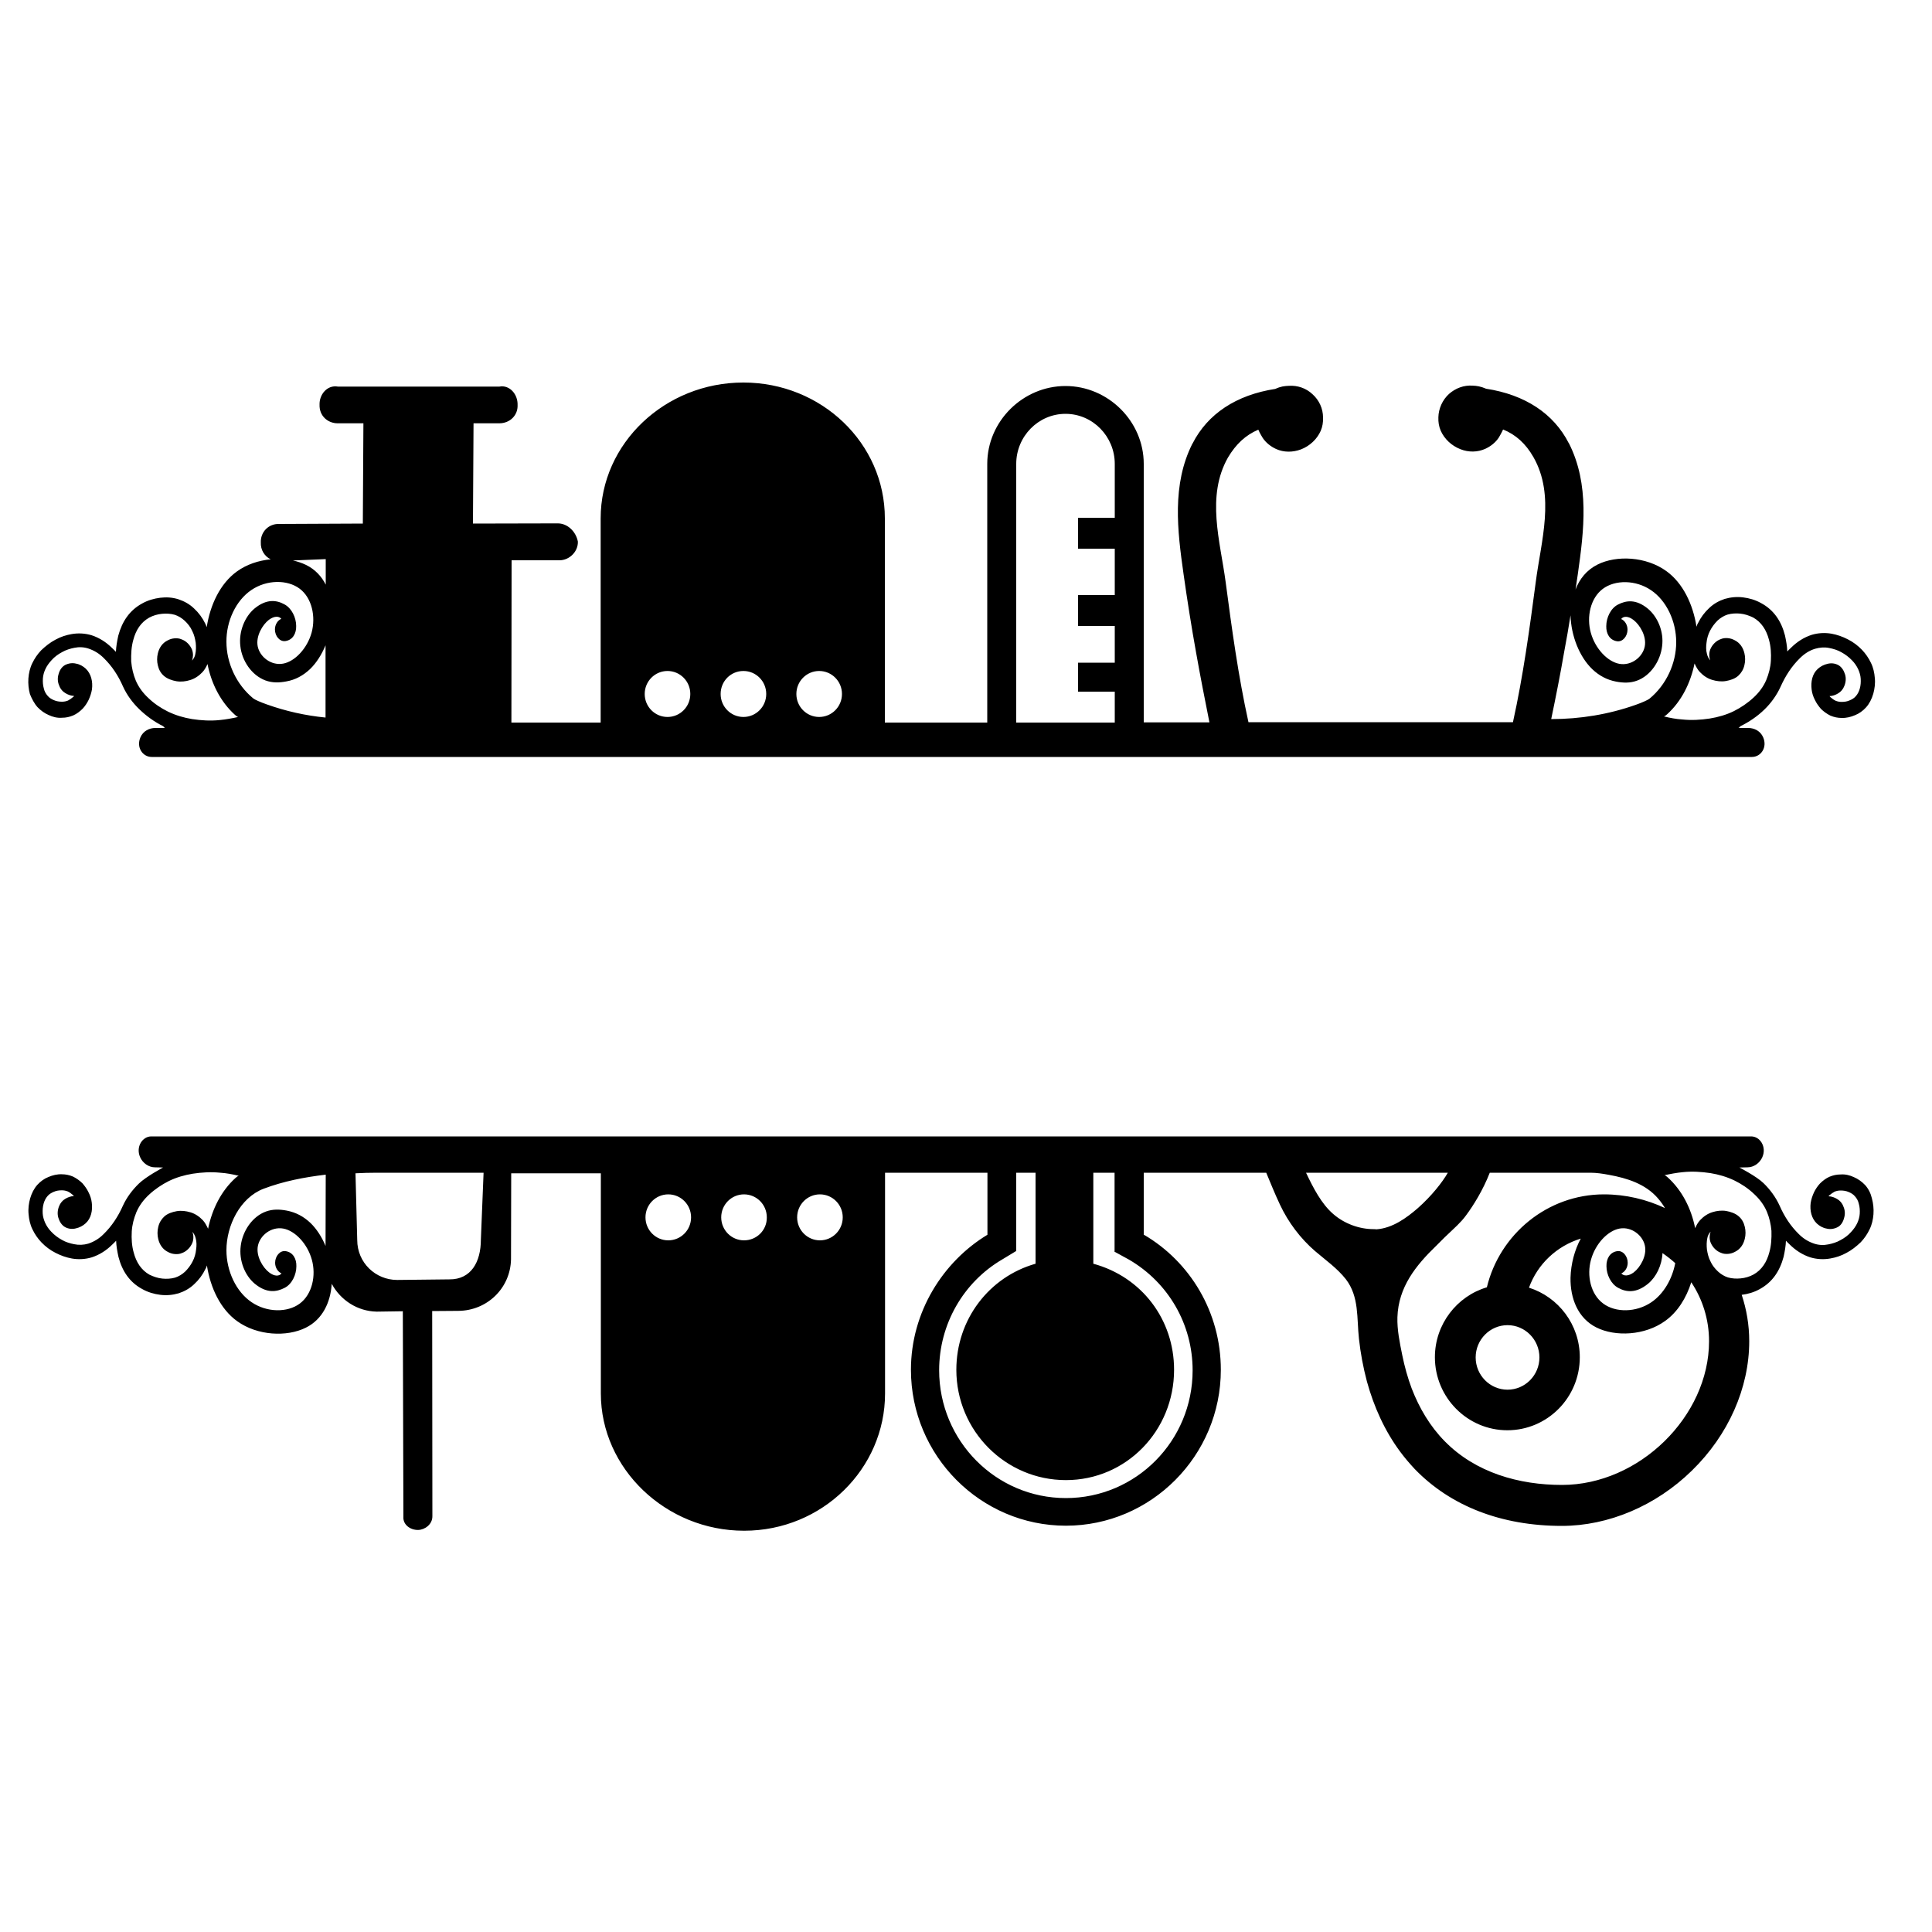
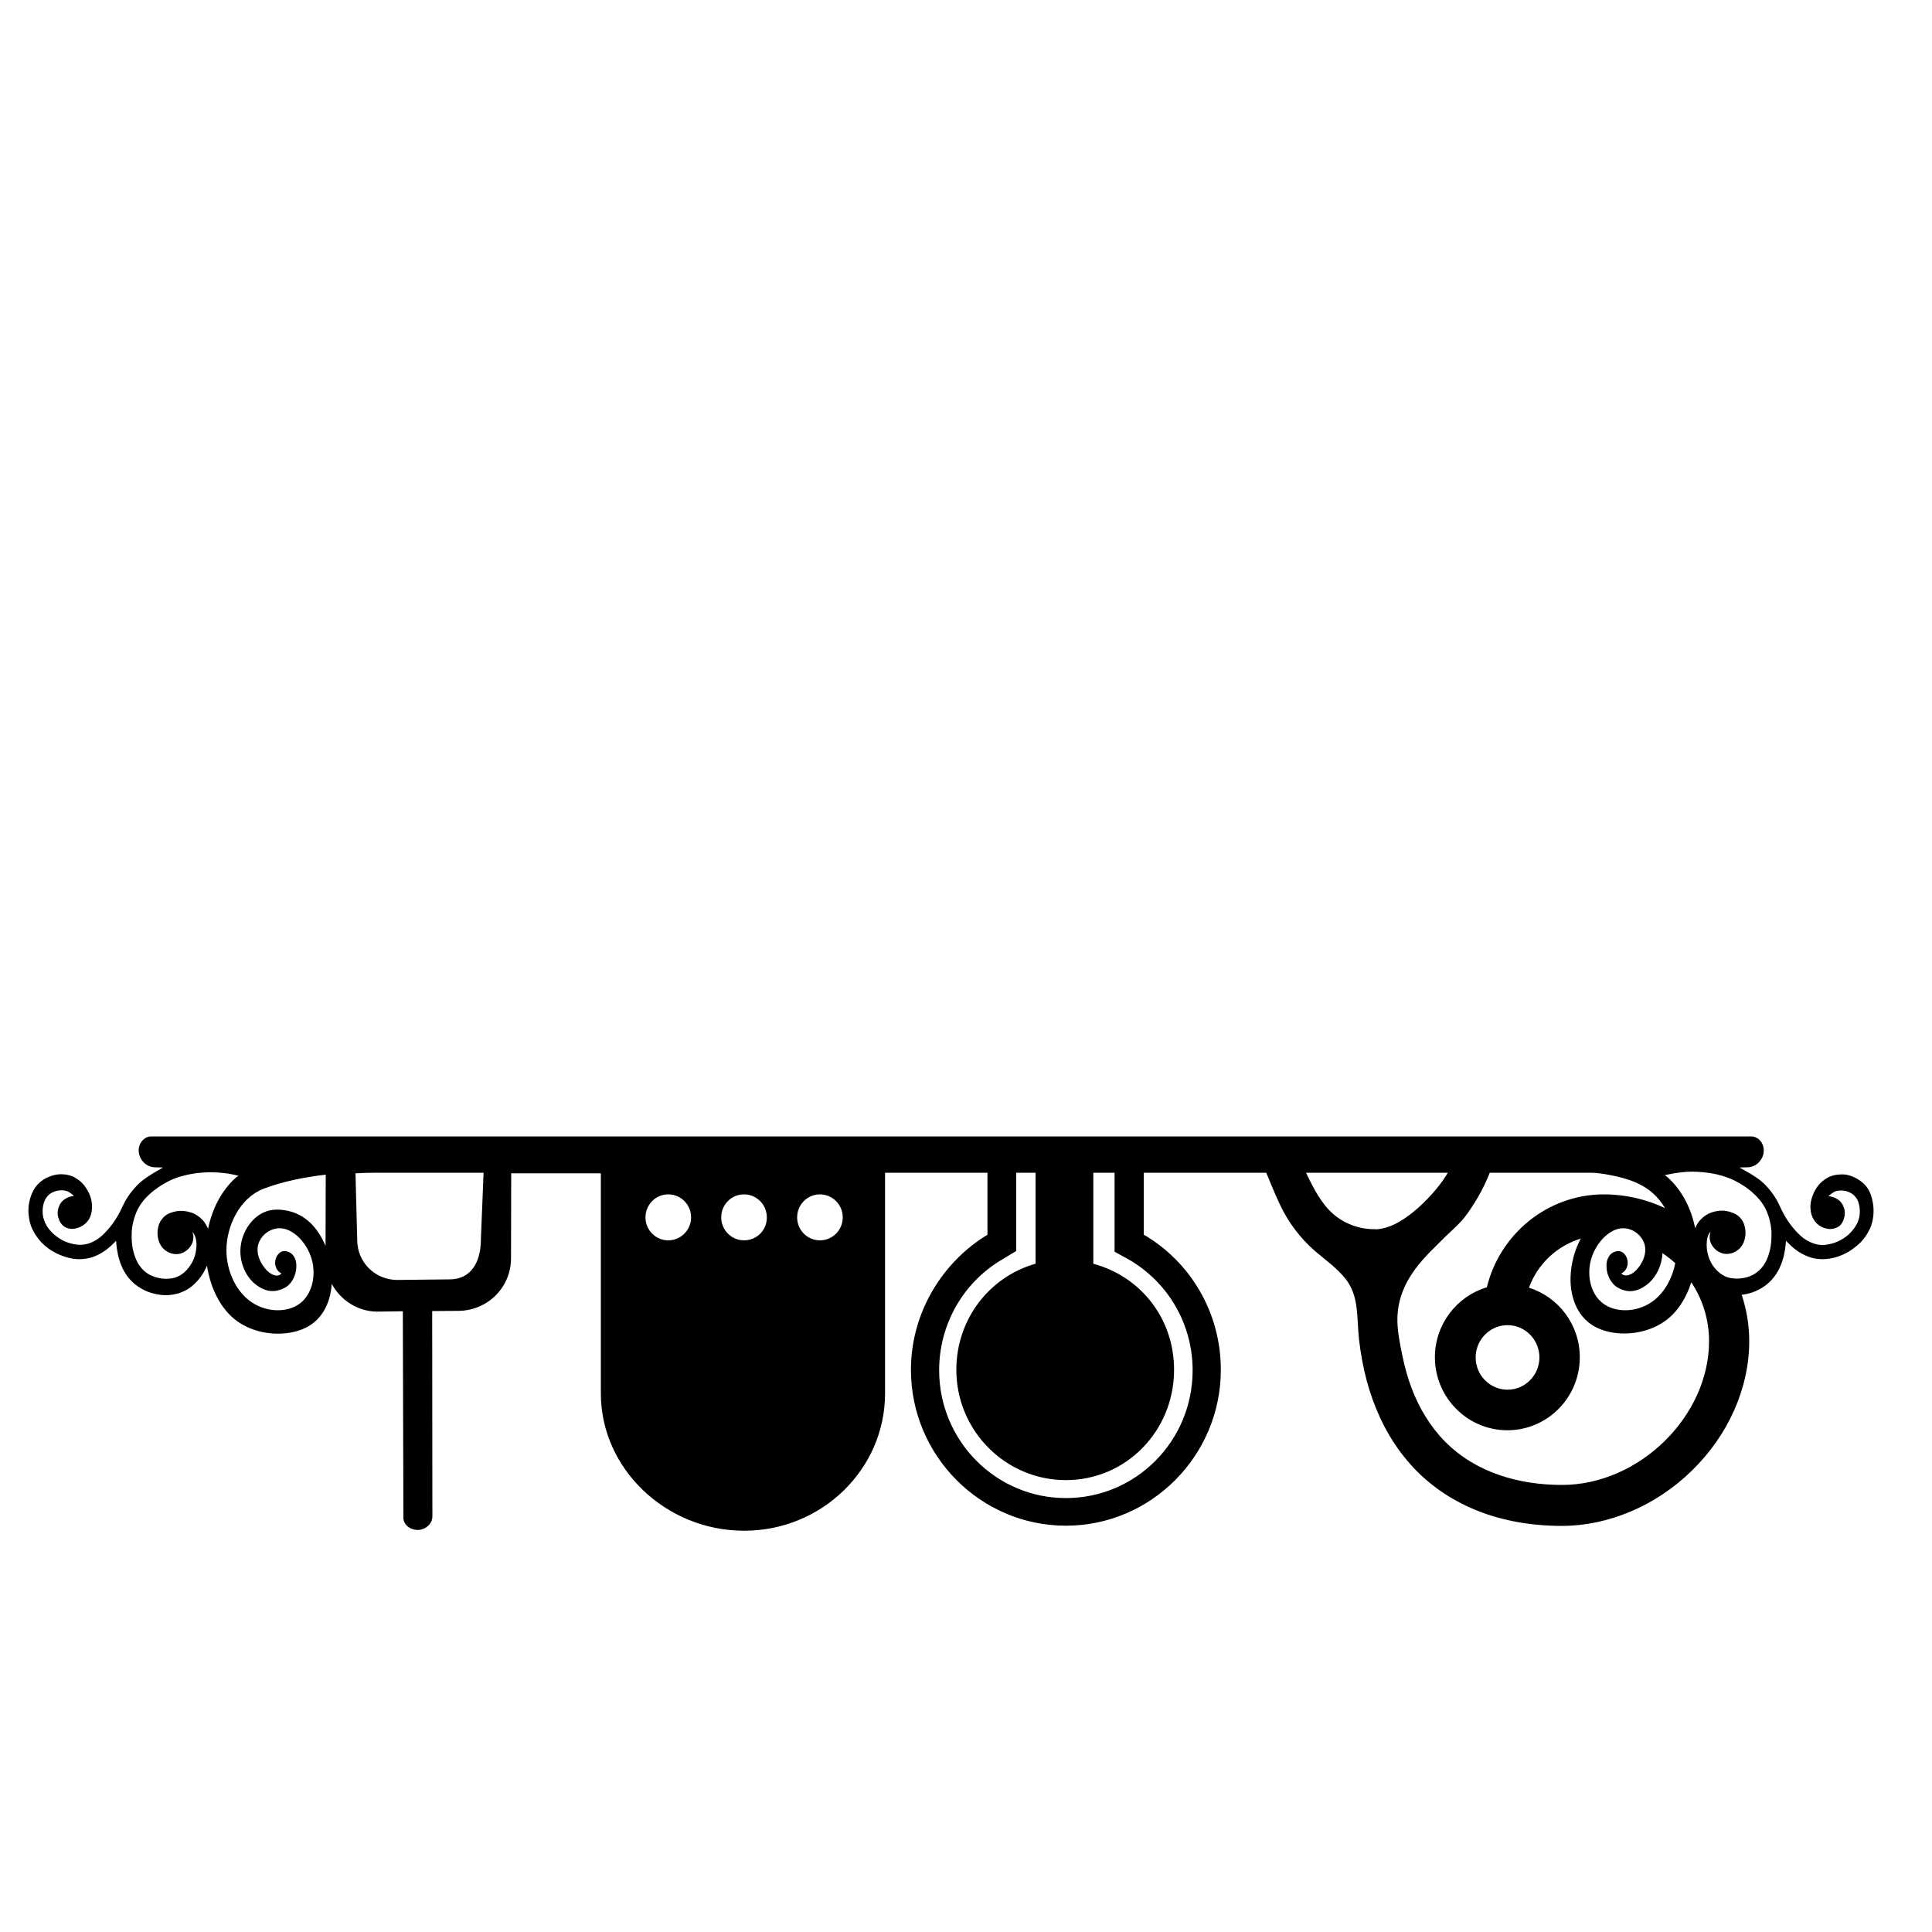
<svg xmlns="http://www.w3.org/2000/svg" version="1.1" id="Layer_1" x="0px" y="0px" width="1000px" height="1000px" viewBox="0 0 1000 1000" style="enable-background:new 0 0 1000 1000;" xml:space="preserve">
  <g>
-     <path d="M19.4,366c1.7,1.8,3.7,3.2,5.8,4.1c2.1,1,4.5,1.6,6.9,1.4c2,0,3.9-0.4,5.8-1.2c1.8-0.8,3.4-2,4.9-3.5   c1.2-1.3,2.3-2.9,3.1-4.6c0.8-1.7,1.4-3.6,1.7-5.4c0.5-4-0.4-8-3.2-10.7c-1.4-1.3-3.2-2.3-5-2.6c-1.9-0.5-3.9-0.2-5.7,0.7   c-1.8,1-2.9,2.8-3.4,4.8c-0.6,1.9-0.5,4.1,0.4,6c0.6,1.7,1.8,3,3.2,3.8c1.3,0.8,3,1.4,4.4,1.4c-0.1,0.2-0.2,0.5-0.5,0.6   c-0.8,0.7-1.7,1.3-2.6,1.8c-1,0.4-2,0.6-3.1,0.6c-1.4,0-2.9-0.2-4.2-0.8c-1.2-0.5-2.4-1.2-3.2-2.2c-1-1.1-1.7-2.4-2-3.8   c-0.5-1.7-0.6-3.5-0.5-5.2c0.1-1.7,0.6-3.4,1.3-4.9c0.8-1.7,1.9-3.2,3.2-4.6c1.5-1.7,3.4-3.1,5.5-4.2c1.9-1.1,4.2-1.8,6.3-2.2   c2.4-0.5,4.9-0.4,7.3,0.4c3,1,5.6,2.6,7.9,4.9c4.3,4.2,7.5,9.1,10,14.8c2,4.4,5,8.4,8.3,11.6c3.7,3.6,8,6.7,12.5,8.9   c0.2,0.2,0.6,0.9,1,0.9h-5.1c-3.2,0-6.3,1.6-7.7,4.8c-2.3,5.3,1.2,10.2,5.8,10.2h47.5l0,0h769.5l0,0h11.3c4.6,0,8.1-4.9,5.8-10.2   c-1.4-3.2-4.5-4.8-7.7-4.8h-5.1c0.4,0,0.7-0.6,1-0.9c4.5-2.2,8.8-5.1,12.5-8.7c3.3-3.2,6.3-7.3,8.3-11.7c2.5-5.6,5.7-10.6,10-14.8   c2.3-2.3,4.9-4,7.9-4.9c2.4-0.7,4.9-0.9,7.3-0.4c2.1,0.4,4.4,1.1,6.3,2.2c2,1.1,3.9,2.5,5.5,4.2c1.3,1.3,2.4,2.9,3.2,4.6   c0.7,1.6,1.2,3.2,1.3,4.9c0.1,1.7,0,3.5-0.5,5.2c-0.4,1.4-1.1,2.8-2,3.8c-0.8,1-2,1.7-3.2,2.2c-1.3,0.6-2.7,0.8-4.2,0.8   c-1.1,0-2.1-0.2-3.1-0.6c-1-0.5-1.8-1.1-2.6-1.8c-0.2-0.1-0.4-0.4-0.5-0.6c1.4,0,3.1-0.6,4.4-1.4c1.4-0.8,2.6-2.2,3.2-3.8   c0.8-1.9,1-4.1,0.4-6c-0.6-2-1.7-3.8-3.4-4.8c-1.8-1-3.8-1.2-5.7-0.7c-1.8,0.4-3.6,1.3-5,2.6c-2.9,2.6-3.7,6.7-3.2,10.7   c0.2,1.8,0.8,3.7,1.7,5.4c0.8,1.7,1.9,3.2,3.1,4.6c1.4,1.4,3.1,2.6,4.9,3.5c1.9,0.8,3.8,1.2,5.8,1.2c2.4,0.1,4.8-0.5,6.9-1.4   c2.1-0.8,4.2-2.3,5.8-4.1c1.7-1.9,2.9-4.3,3.7-7c0.7-2.5,1.1-5.4,0.8-8.2c-0.2-2.6-0.8-5.4-2-7.8c-1.2-2.5-2.7-4.7-4.6-6.7   c-2.1-2.2-4.6-4.1-7.4-5.5c-2.7-1.4-5.6-2.4-8.4-2.9c-3.4-0.6-7-0.4-10.3,0.6c-4,1.3-7.6,3.6-10.7,6.7c-0.7,0.6-1.3,1.3-1.9,1.9   c-0.1-2.8-0.6-5.5-1.2-8.3c-1.9-7.4-5.8-13.2-12.3-16.7c-3-1.7-6.2-2.6-9.4-3c-3.2-0.4-6.4-0.1-9.5,0.8c-3,1-5.7,2.5-8,4.7   c-2.4,2.2-4.4,4.9-5.8,7.8c-0.4,0.6-0.6,1.3-0.8,1.9c-1.8-11.6-7-22.6-15.6-28.8c-10.5-7.6-25.8-8.3-35.6-3.4   c-5.6,2.8-9.3,7.4-11.4,12.9c0.4-2.7,0.8-5.4,1.2-8.1c3.2-22.5,6.1-46.3-4.6-67.5c0,0,0-0.1-0.1-0.1c-7.8-15.3-22.6-25.1-42.8-28.2   c-2.8-1.2-4.7-1.5-7-1.6c-4.5-0.3-8.8,1.3-12.2,4.3c-3.4,3.1-5.4,7.6-5.5,12.1c-0.1,2.5,0.3,4.8,1.2,6.9c1.9,4.3,5.6,7.8,10.2,9.6   c4.3,1.7,8.9,1.6,12.9-0.2c2.8-1.3,5.2-3.2,6.9-5.7c0,0,1.4-2.3,2.3-4.3c6.6,2.7,11.7,7.3,15.7,14.3c11.4,20,3.9,43.6,1.2,64.7   c-3.2,24.2-6.5,48.5-11.8,72.5H646.2c-5.3-24-8.6-48.3-11.8-72.5c-2.8-21.1-10.2-44.4,1.2-64.5c4.1-6.9,9.1-11.6,15.7-14.4   c0.8,2,2.3,4.2,2.3,4.3c1.7,2.5,4.1,4.4,6.9,5.7c4,1.8,8.6,1.8,12.9,0.2c4.6-1.8,8.3-5.3,10.2-9.6c0.9-2.1,1.3-4.4,1.2-6.9   c0-4.6-2-9-5.5-12.1c-3.3-3.1-7.7-4.6-12.2-4.3c-2.3,0.1-4.2,0.3-7,1.6c-20.2,3.1-35,12.9-42.8,28.2c0,0,0,0.1-0.1,0.1   c-10.7,21.2-7.8,45-4.6,67.5c1.9,13.5,4.1,27.4,6.5,40.7c2.1,11.9,4.5,24.1,6.9,36.1H592v-72v-61.8c0-22.1-18.5-40.3-40.5-40.3   S511,218,511,240.1V374h-53V268.3c0-38.9-32.8-70.3-73.2-70.3h-0.1c-40.4,0-73.8,31.4-73.8,70.3V374h-46.2l0.1-84h24.8   c5.1,0,9.7-4.5,9.5-9.7c-1-5.2-5.4-9.5-10.6-9.4l-43.7,0.1l0.3-51.9h13.3c5.6,0,9.7-4.2,9.5-9.4c0.2-5.7-4.2-10.6-9.4-9.6h-83.6   c-5.6-1-9.7,4.2-9.5,9.4c-0.2,5.7,4.2,9.6,9.4,9.6h13.3l-0.3,51.9l-43.3,0.2c-5.6-0.2-9.7,4.3-9.5,9.5c-0.2,4,2,7.3,5.1,8.8   c-6.2,0.6-12.4,2.6-17.5,6.3c-8.6,6.2-13.8,17.2-15.6,28.8c-0.2-0.6-0.5-1.3-0.8-1.9c-1.4-2.9-3.4-5.6-5.8-7.8   c-2.3-2.2-5-3.7-8-4.7c-3.1-1-6.3-1.2-9.5-0.8c-3.2,0.4-6.4,1.3-9.4,3c-6.4,3.5-10.3,9.2-12.3,16.7c-0.6,2.8-1.1,5.5-1.2,8.3   c-0.6-0.6-1.2-1.3-1.9-1.9c-3.1-3.1-6.7-5.4-10.7-6.7c-3.3-1-6.9-1.2-10.3-0.6c-2.9,0.5-5.7,1.4-8.4,2.9c-2.7,1.4-5.2,3.4-7.4,5.5   c-1.9,2-3.4,4.2-4.6,6.7c-1.2,2.4-1.8,5.2-2,7.8c-0.2,2.8,0.1,5.6,0.8,8.2C16.5,361.7,17.7,364.1,19.4,366z M424,347.3   c6.5,0,11.8,5.3,11.8,11.9c0,6.6-5.3,11.9-11.8,11.9c-6.5,0-11.8-5.3-11.8-11.9C412.2,352.6,417.5,347.3,424,347.3z M384.8,347.3   c6.5,0,11.8,5.3,11.8,11.9c0,6.6-5.3,11.9-11.8,11.9c-6.5,0-11.8-5.3-11.8-11.9C373,352.6,378.2,347.3,384.8,347.3z M345.5,347.3   c6.5,0,11.8,5.3,11.8,11.9c0,6.6-5.3,11.9-11.8,11.9c-6.5,0-11.8-5.3-11.8-11.9C333.7,352.6,339,347.3,345.5,347.3z M879.8,347.8   c1.8,1.9,4,3.4,6.4,4.1c2.3,0.7,4.8,1,7.1,0.6c2.3-0.4,4.8-1.2,6.5-2.8c1.5-1.4,2.6-3.2,3.1-5.4c0.5-2,0.5-4.2,0-6.2   c-0.7-3-2.4-5.4-5-6.7c-1.1-0.6-2.3-1-3.6-1.1c-1.2-0.1-2.5,0-3.6,0.5c-2.4,0.8-4.5,2.9-5.5,5.4c-0.7,1.9-0.6,4,0,5.6   c-0.8-1-1.4-2-1.7-3.4c-0.5-1.8-0.5-3.8-0.2-5.8c0.2-2,0.8-4.2,1.8-6.1c1-2,2.4-3.8,3.9-5.3c1.5-1.4,3.3-2.5,5.2-3.1   c2.1-0.6,4.4-0.7,6.5-0.5c2.3,0.2,4.6,1,6.7,2c4.3,2.4,6.9,6.5,8.2,11.5c1,3.5,1.2,7.2,1,10.9c-0.2,3.5-1.1,6.8-2.4,10   c-1.5,3.5-3.8,6.5-6.5,9c-3.1,2.9-6.7,5.3-10.3,7.1c-3.9,1.9-8.1,3.1-12.4,3.8c-4.6,0.7-9.4,1-14.2,0.5c-3.2-0.2-6.4-0.8-9.6-1.6   c0.6-0.1,1.1-0.6,1.7-1.1c7.4-6.7,12.1-16.1,14.2-26.3C877.9,345.2,878.7,346.6,879.8,347.8z M812.9,318.5   c0.3,10.6,4.6,21.5,11.3,27.9c3.6,3.4,7.6,5.5,12.3,6.4c3.7,0.7,7.3,0.8,10.8-0.5c7.1-2.6,12.1-10.2,13-17.8   c1-7.6-2.3-15.2-7.3-19.4c-6.3-5.2-11.4-4.3-15.5-2.2c-3.8,1.9-6.1,6.8-6.1,11.2c-0.1,3.8,1.7,7.2,5.5,7.8c3,0.5,5.5-2.6,5.5-6   c0-2.5-1.4-4.7-3.3-5.5c1.2-1.6,3.7-1.6,6.4,0.5c3.3,2.5,6.9,8.5,5.8,13.8c-1.1,5.4-6.9,10-13.1,8.9c-6.1-1.1-12.5-7.8-14.8-16.1   c-2.3-8.2-0.2-17.9,6.2-22.7c6.4-4.8,17.1-4.7,25,0.7c8,5.4,13,16.1,13,26.9c0,10.8-5,22-13.9,29.3c-1,0.7-3.6,1.9-7,3.1   c-14.1,5-28.9,7.4-43.8,7.4c2.4-11.5,4.7-23.1,6.7-34.7C810.8,331.2,811.9,324.8,812.9,318.5z M526,240.1   c0-14.2,11.4-25.9,25.5-25.9c14.1,0,25.5,11.7,25.5,25.9V268h-19v16h19v24h-19v16h19v19h-19v15h19v16h-51V240.1z M168.6,302.6   c-2.2-4.3-5.5-7.9-10.2-10.2c-2.1-1-4.4-1.8-6.8-2.3l17-0.7L168.6,302.6z M130.1,305.4c7.9-5.4,18.6-5.5,25-0.7   c6.4,4.8,8.4,14.5,6.2,22.7c-2.3,8.3-8.7,15-14.8,16.1c-6.2,1.1-12-3.5-13.1-8.9c-1.1-5.3,2.5-11.3,5.8-13.8c2.7-2,5.2-2,6.4-0.5   c-1.9,0.8-3.3,3-3.3,5.5c0,3.4,2.5,6.5,5.5,6c3.8-0.6,5.6-4,5.5-7.8c0-4.3-2.3-9.2-6.1-11.2c-4-2.2-9.2-3-15.5,2.2   c-5,4.2-8.2,11.9-7.3,19.4c0.8,7.6,5.8,15.1,13,17.8c3.6,1.3,7.1,1.2,10.8,0.5c4.6-0.8,8.7-3,12.3-6.4c3.3-3.2,6-7.5,8-12.3l0,37.4   c-10.3-1-20.6-3.3-30.4-6.8c-3.4-1.2-6.1-2.4-7-3.1c-8.9-7.3-13.9-18.5-13.9-29.3C117.1,321.5,122.1,310.8,130.1,305.4z M69,331.2   c1.3-5,3.9-9.1,8.2-11.5c2-1.1,4.4-1.8,6.7-2c2.1-0.2,4.4-0.1,6.5,0.5c1.9,0.6,3.7,1.7,5.2,3.1c1.5,1.4,3,3.2,3.9,5.3   c1,1.9,1.5,4.1,1.8,6.1c0.2,1.9,0.2,4-0.2,5.8c-0.2,1.3-0.8,2.4-1.7,3.4c0.6-1.7,0.7-3.7,0-5.6c-1-2.5-3.1-4.6-5.5-5.4   c-1.1-0.5-2.4-0.6-3.6-0.5c-1.3,0.1-2.5,0.5-3.6,1.1c-2.6,1.3-4.3,3.7-5,6.7c-0.5,2-0.5,4.2,0,6.2c0.5,2.2,1.5,4,3.1,5.4   c1.8,1.6,4.3,2.4,6.5,2.8c2.4,0.4,4.9,0.1,7.1-0.6c2.4-0.7,4.6-2.2,6.4-4.1c1.1-1.2,1.9-2.6,2.6-4.2c2,10.2,6.8,19.6,14.2,26.3   c0.6,0.5,1.1,1,1.7,1.1c-3.2,0.7-6.4,1.3-9.6,1.6c-4.8,0.5-9.5,0.2-14.2-0.5c-4.3-0.7-8.4-1.9-12.4-3.8c-3.7-1.8-7.3-4.2-10.3-7.1   c-2.7-2.5-5-5.5-6.5-9c-1.3-3.1-2.1-6.5-2.4-10C67.8,338.4,68,334.7,69,331.2z" />
    <path d="M965.4,613.4c-1.7-1.8-3.7-3.2-5.8-4.1c-2.1-1-4.5-1.6-6.9-1.4c-2,0-3.9,0.4-5.8,1.2c-1.8,0.8-3.4,2-4.9,3.5   c-1.2,1.3-2.3,2.9-3.1,4.6c-0.8,1.7-1.4,3.6-1.7,5.4c-0.5,4,0.4,8,3.2,10.7c1.4,1.3,3.2,2.3,5,2.6c1.9,0.5,3.9,0.2,5.7-0.7   s2.9-2.8,3.4-4.8c0.6-1.9,0.5-4.1-0.4-6c-0.6-1.7-1.8-3-3.2-3.8c-1.3-0.8-3-1.4-4.4-1.4c0.1-0.2,0.2-0.5,0.5-0.6   c0.8-0.7,1.7-1.3,2.6-1.8c1-0.4,2-0.6,3.1-0.6c1.4,0,2.9,0.2,4.2,0.8c1.2,0.5,2.4,1.2,3.2,2.2c1,1.1,1.7,2.4,2,3.8   c0.5,1.7,0.6,3.5,0.5,5.2c-0.1,1.7-0.6,3.4-1.3,4.9c-0.8,1.7-1.9,3.2-3.2,4.6c-1.5,1.7-3.4,3.1-5.5,4.2c-1.9,1.1-4.2,1.8-6.3,2.2   c-2.4,0.5-4.9,0.4-7.3-0.4c-3-1-5.6-2.6-7.9-4.9c-4.3-4.2-7.5-9.1-10-14.8c-2-4.4-5-8.4-8.3-11.6c-3.7-3.6-12.5-8.1-12.5-8.1   l4.2-0.1c3.2,0,6.3-2.1,7.7-5.3c2.3-5.3-1.2-10.7-5.8-10.7h-17.2l0,0H132.3l0,0h-54c-4.6,0-8.1,5.4-5.8,10.7   c1.4,3.2,4.5,5.3,7.7,5.3l4.2,0.1c0,0-8.8,4.7-12.5,8.3c-3.3,3.2-6.3,7.1-8.3,11.5c-2.5,5.6-5.7,10.5-10,14.7   c-2.3,2.3-4.9,3.9-7.9,4.9c-2.4,0.7-4.9,0.8-7.3,0.3c-2.1-0.4-4.4-1.1-6.3-2.2c-2-1.1-3.9-2.5-5.5-4.2c-1.3-1.3-2.4-2.9-3.2-4.6   c-0.7-1.6-1.2-3.2-1.3-4.9c-0.1-1.7,0-3.5,0.5-5.2c0.4-1.4,1.1-2.8,2-3.8c0.8-1,2-1.7,3.2-2.2c1.3-0.6,2.7-0.8,4.2-0.8   c1.1,0,2.1,0.2,3.1,0.6c1,0.5,1.8,1.1,2.6,1.8c0.2,0.1,0.4,0.4,0.5,0.6c-1.4,0-3.1,0.6-4.4,1.4c-1.4,0.8-2.6,2.2-3.2,3.8   c-0.8,1.9-1,4.1-0.4,6c0.6,2,1.7,3.8,3.4,4.8c1.8,1,3.8,1.2,5.7,0.7c1.8-0.4,3.6-1.3,5-2.6c2.9-2.6,3.7-6.7,3.2-10.7   c-0.2-1.8-0.8-3.7-1.7-5.4c-0.8-1.7-1.9-3.2-3.1-4.6c-1.4-1.4-3.1-2.6-4.9-3.5c-1.9-0.8-3.8-1.2-5.8-1.2c-2.4-0.1-4.8,0.5-6.9,1.4   c-2.1,0.8-4.2,2.3-5.8,4.1c-1.7,1.9-2.9,4.3-3.7,7c-0.7,2.5-1.1,5.4-0.8,8.2c0.2,2.6,0.8,5.4,2,7.8c1.2,2.5,2.7,4.7,4.6,6.7   c2.1,2.2,4.6,4.1,7.4,5.5c2.7,1.4,5.6,2.4,8.4,2.9c3.4,0.6,7,0.4,10.3-0.6c4-1.3,7.6-3.6,10.7-6.7c0.7-0.6,1.3-1.3,1.9-1.9   c0.1,2.8,0.6,5.5,1.2,8.3c1.9,7.4,5.8,13.2,12.3,16.7c3,1.7,6.2,2.6,9.4,3c3.2,0.4,6.4,0.1,9.5-0.8c3-1,5.7-2.5,8-4.7   c2.4-2.2,4.4-4.9,5.8-7.8c0.4-0.6,0.6-1.3,0.8-1.9c1.8,11.6,7,22.6,15.6,28.8c10.5,7.6,25.8,8.3,35.6,3.4   c8.7-4.3,12.8-13.2,13.4-22.7c4.6,8.5,13.3,14.2,23.3,14.4l13.5-0.2l0.3,106.4c-0.3,4,3.5,6.9,7.7,6.8c3.4-0.1,7.4-2.9,7.3-7.2   l-0.1-106.1l13.5-0.1c15-0.1,27-11.8,27.3-26.7l0.1-44.5H311v114c0,38.9,33.7,71,74.1,71h0.1c40.4,0,72.9-32.1,72.9-71V607h53v32.1   c-23,13.9-39.6,40-39.6,69.9c0,44.5,36.1,80.7,80.2,80.7s80.2-36.2,80.2-80.7c0-29.8-15.9-55.9-39.8-69.9l-0.1,0.4v-12.6V607h63.4   c2.1,5,4.4,10.8,7.1,16.5c4.3,9.2,10.6,17.5,18.1,24c5.5,4.7,11.5,8.9,16,14.6c7,9.1,5.6,20.2,6.8,30.9c0.8,7.4,2.2,14.8,4.1,22   c3.6,13.1,9.2,25.6,17.3,36.5c2.3,3.1,4.8,6,7.4,8.8c18.6,19.3,45,29.5,76.2,29.5c24.1,0,48.7-10.4,67.3-28.6   c18.9-18.4,29.7-42.8,29.7-67c0-8.4-1.4-16.5-3.9-24c3.2-0.4,6.4-1.3,9.4-3c6.4-3.5,10.3-9.2,12.3-16.7c0.6-2.8,1.1-5.5,1.2-8.3   c0.6,0.6,1.2,1.3,1.9,1.9c3.1,3.1,6.7,5.4,10.7,6.7c3.3,1,6.9,1.2,10.3,0.6c2.9-0.5,5.7-1.4,8.4-2.9c2.7-1.4,5.2-3.4,7.4-5.5   c1.9-2,3.4-4.2,4.6-6.7c1.2-2.4,1.8-5.2,2-7.8c0.2-2.8-0.1-5.6-0.8-8.2C968.3,617.7,967.1,615.3,965.4,613.4z M345.9,642   c-6.5,0-11.8-5.3-11.8-11.9c0-6.6,5.3-11.9,11.8-11.9c6.5,0,11.8,5.3,11.8,11.9C357.7,636.7,352.4,642,345.9,642z M385.1,642   c-6.5,0-11.8-5.3-11.8-11.9c0-6.6,5.3-11.9,11.8-11.9c6.5,0,11.8,5.3,11.8,11.9C397,636.7,391.7,642,385.1,642z M424.4,642   c-6.5,0-11.8-5.3-11.8-11.9c0-6.6,5.3-11.9,11.8-11.9c6.5,0,11.8,5.3,11.8,11.9C436.2,636.7,430.9,642,424.4,642z M105,631.6   c-1.8-1.9-4-3.4-6.4-4.1c-2.3-0.7-4.8-1-7.1-0.6c-2.3,0.4-4.8,1.2-6.5,2.8c-1.5,1.4-2.6,3.2-3.1,5.4c-0.5,2-0.5,4.2,0,6.2   c0.7,3,2.4,5.4,5,6.7c1.1,0.6,2.3,1,3.6,1.1c1.2,0.1,2.5,0,3.6-0.5c2.4-0.8,4.5-2.9,5.5-5.4c0.7-1.9,0.6-4,0-5.6   c0.8,1,1.4,2,1.7,3.4c0.5,1.8,0.5,3.8,0.2,5.8c-0.2,2-0.8,4.2-1.8,6.1c-1,2-2.4,3.8-3.9,5.3c-1.5,1.4-3.3,2.5-5.2,3.1   c-2.1,0.6-4.4,0.7-6.5,0.5c-2.3-0.2-4.6-1-6.7-2c-4.3-2.4-6.9-6.5-8.2-11.5c-1-3.5-1.2-7.2-1-10.9c0.2-3.5,1.1-6.8,2.4-10   c1.5-3.5,3.8-6.5,6.5-9c3.1-2.9,6.7-5.3,10.3-7.1c3.9-1.9,8.1-3.1,12.4-3.8c4.6-0.7,9.4-1,14.2-0.5c3.2,0.2,6.4,0.8,9.6,1.6   c-0.6,0.1-1.1,0.6-1.7,1.1c-7.4,6.7-12.1,16.1-14.2,26.3C106.9,634.3,106.1,632.8,105,631.6z M131.8,664.4   c6.3,5.2,11.4,4.3,15.5,2.2c3.8-1.9,6.1-6.8,6.1-11.2c0.1-3.8-1.7-7.2-5.5-7.8c-3-0.5-5.5,2.6-5.5,6c0,2.5,1.4,4.7,3.3,5.5   c-1.2,1.6-3.7,1.6-6.4-0.5c-3.3-2.5-6.9-8.5-5.8-13.8c1.1-5.4,6.9-10,13.1-8.9c6.1,1.1,12.5,7.8,14.8,16.1   c2.3,8.2,0.2,17.9-6.2,22.7c-6.4,4.8-17.1,4.7-25-0.7c-8-5.4-13-16.1-13-26.9c0-12.7,7-27.1,19.2-31.8c10.3-3.9,21.2-6,32.2-7.3   l-0.1,36.9c-1.9-4.6-4.6-8.8-7.8-11.9c-3.6-3.4-7.6-5.5-12.3-6.4c-3.7-0.7-7.3-0.8-10.8,0.5c-7.1,2.6-12.1,10.2-13,17.8   C123.6,652.5,126.8,660.2,131.8,664.4z M248.9,641.6c0,11.6-5.1,20.7-16.3,20.6l-27,0.3c-11.2,0-20.7-8.9-20.7-20.7l-0.9-34.5   c3.5-0.2,7.5-0.3,11.1-0.3h55.2L248.9,641.6z M584.4,652c20.4,11.9,32.9,33.5,32.9,57.3c0,36.5-29.3,66.1-65.6,66.1   c-36.2,0-65.6-29.6-65.6-66.2c0-23.7,12.5-45.6,32.8-57.4l7.1-4.3V607h10v47.1c-24,6.8-41,28.8-41,54.9c0,31.6,25.5,57.1,56.7,57.1   c31.3,0,56-25.6,56-57.1c0-26.1-16.8-48.1-41.8-54.9V607h11v41h0.2L584.4,652z M710.9,636.2c-7.3,0-15.1-2.8-20.9-7.9   c-6-5.2-10.2-13.3-14-21.3h73.4c-2.9,5-8.3,11.9-15.5,18.3c-5.9,5.1-13.1,10.4-21.5,11C711.9,636.2,711.4,636.2,710.9,636.2z    M808.5,768.6c-22.2,0-44.7-6.3-60.7-22.6c-7.6-7.7-13.2-17.2-17.1-27.3c-2.1-5.6-3.7-11.4-4.9-17.3c-1.3-6.4-2.7-13.1-2.5-19.6   c0.5-15.6,9.5-26.8,20.2-37.1c1.4-1.4,2.8-2.8,4.2-4.2c0.7-0.6,1.3-1.3,2-1.9c3.1-3,6.4-5.8,9.1-9.5c3.8-5.1,8.8-13.1,12.3-22.1   h52.1c3.2,0,6.4,0.5,9.6,1.1c9.4,1.7,18.9,4.7,25.3,12.1c1.4,1.6,2.6,3.3,3.7,5.1c-9.6-4.5-20.3-7.1-31.6-7.1   c-29.3,0-54,20.7-60.6,48.1c-15.5,4.6-26.9,19.1-26.9,36.2c0,20.8,16.8,37.8,37.5,37.8s37.5-16.9,37.5-37.8   c0-16.9-11.1-31.2-26.3-36c4.4-12.2,14.4-21.6,26.8-25.4c-3.2,5.9-5.1,13.1-5.3,20.2c-0.2,10.7,3.8,21,13.4,25.8   c9.8,4.9,25.1,4.2,35.6-3.4c6.4-4.6,10.9-11.8,13.5-20c5.8,8.7,9.2,19.2,9.2,30.5C884.6,733.1,848.4,768.6,808.5,768.6z M823.5,652   c2.3-8.3,8.7-15,14.8-16.1c6.2-1.1,12,3.5,13.1,8.9c1.1,5.3-2.5,11.3-5.8,13.8c-2.7,2-5.2,2-6.4,0.5c1.9-0.8,3.3-3,3.3-5.5   c0-3.4-2.5-6.5-5.5-6c-3.8,0.6-5.6,4-5.5,7.8c0,4.3,2.3,9.2,6.1,11.2c4,2.2,9.2,3,15.5-2.2c4.2-3.5,7.1-9.5,7.4-15.8   c2.3,1.6,4.5,3.3,6.6,5.2c-1.6,8.3-6,15.9-12.3,20.2c-7.9,5.4-18.6,5.5-25,0.7C823.3,669.9,821.2,660.2,823.5,652z M796.8,702.6   c0,9.2-7.4,16.7-16.5,16.7c-9.1,0-16.5-7.5-16.5-16.7s7.4-16.7,16.5-16.7C789.4,685.9,796.8,693.4,796.8,702.6z M915.8,648.2   c-1.3,5-3.9,9.1-8.2,11.5c-2,1.1-4.4,1.8-6.7,2c-2.1,0.2-4.4,0.1-6.5-0.5c-1.9-0.6-3.7-1.7-5.2-3.1c-1.5-1.4-3-3.2-3.9-5.3   c-1-1.9-1.5-4.1-1.8-6.1c-0.2-1.9-0.2-4,0.2-5.8c0.2-1.3,0.8-2.4,1.7-3.4c-0.6,1.7-0.7,3.7,0,5.6c1,2.5,3.1,4.6,5.5,5.4   c1.1,0.5,2.4,0.6,3.6,0.5c1.3-0.1,2.5-0.5,3.6-1.1c2.6-1.3,4.3-3.7,5-6.7c0.5-2,0.5-4.2,0-6.2c-0.5-2.2-1.5-4-3.1-5.4   c-1.8-1.6-4.3-2.4-6.5-2.8c-2.4-0.4-4.9-0.1-7.1,0.6c-2.4,0.7-4.6,2.2-6.4,4.1c-1.1,1.2-1.9,2.6-2.6,4.2   c-2-10.2-6.8-19.6-14.2-26.3c-0.6-0.5-1.1-1-1.7-1.1c3.2-0.7,6.4-1.3,9.6-1.6c4.8-0.5,9.5-0.2,14.2,0.5c4.3,0.7,8.4,1.9,12.4,3.8   c3.7,1.8,7.3,4.2,10.3,7.1c2.7,2.5,5,5.5,6.5,9c1.3,3.1,2.1,6.5,2.4,10C917,641,916.8,644.7,915.8,648.2z" />
  </g>
</svg>